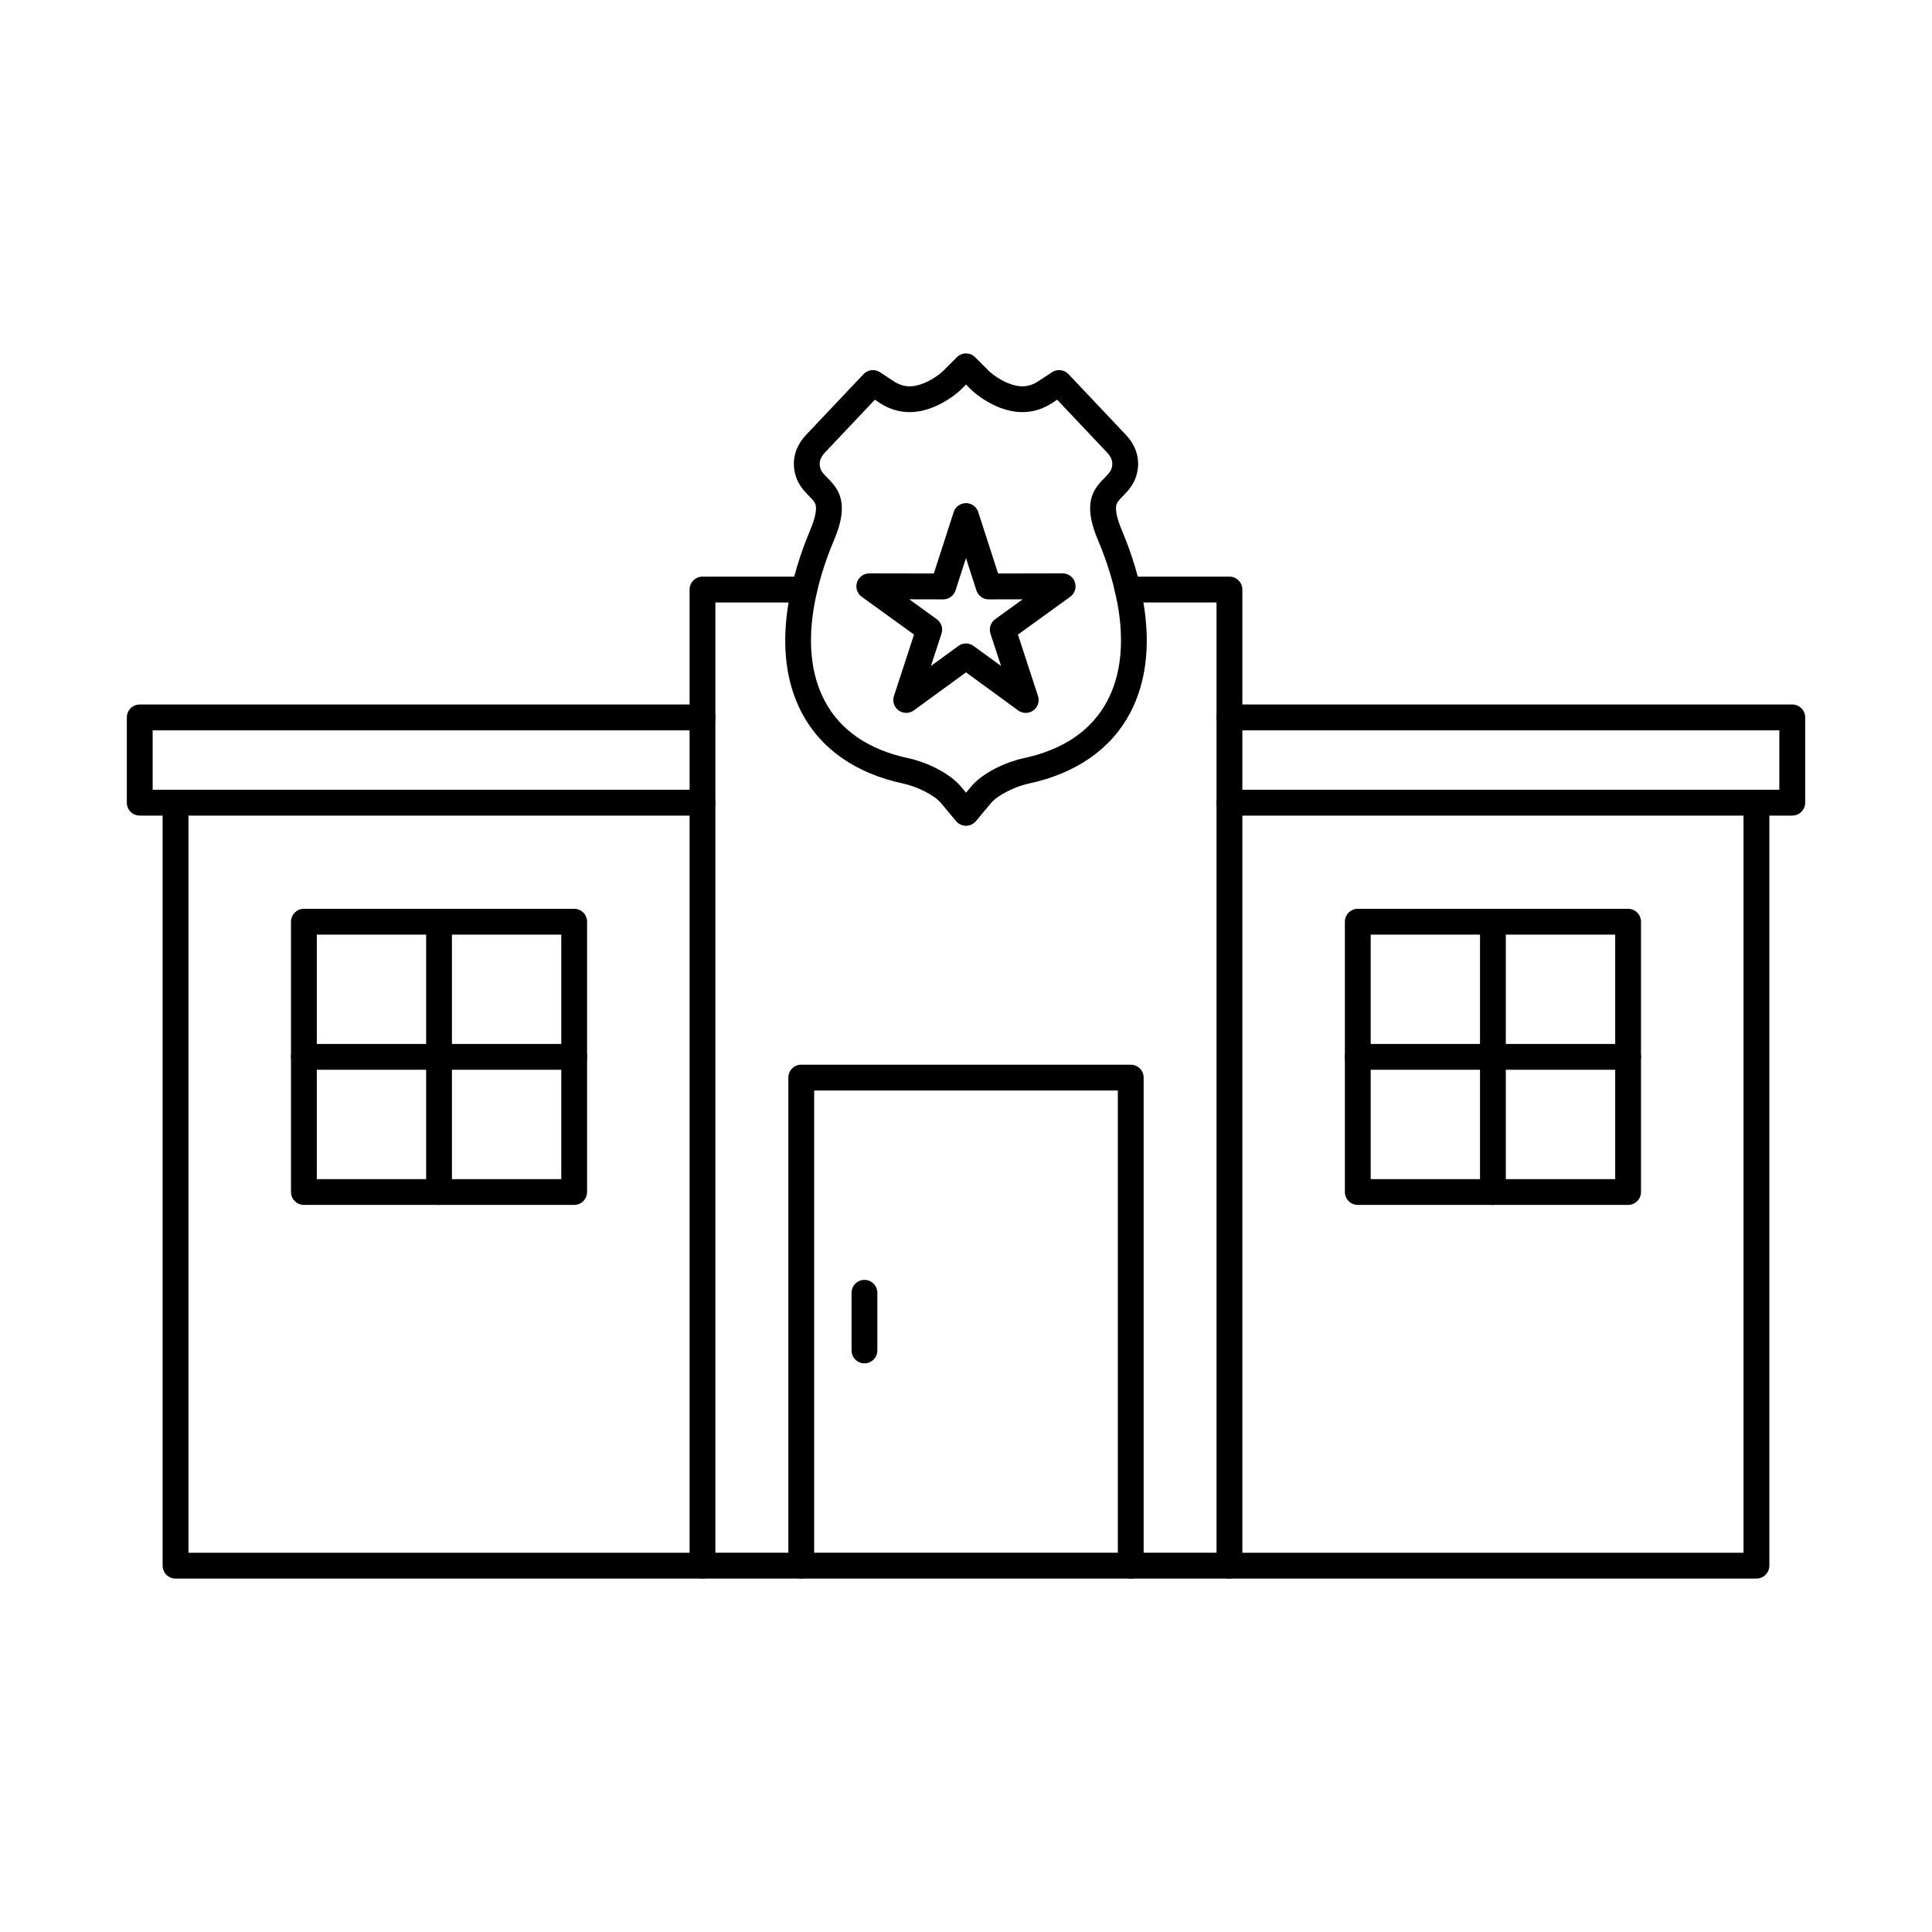
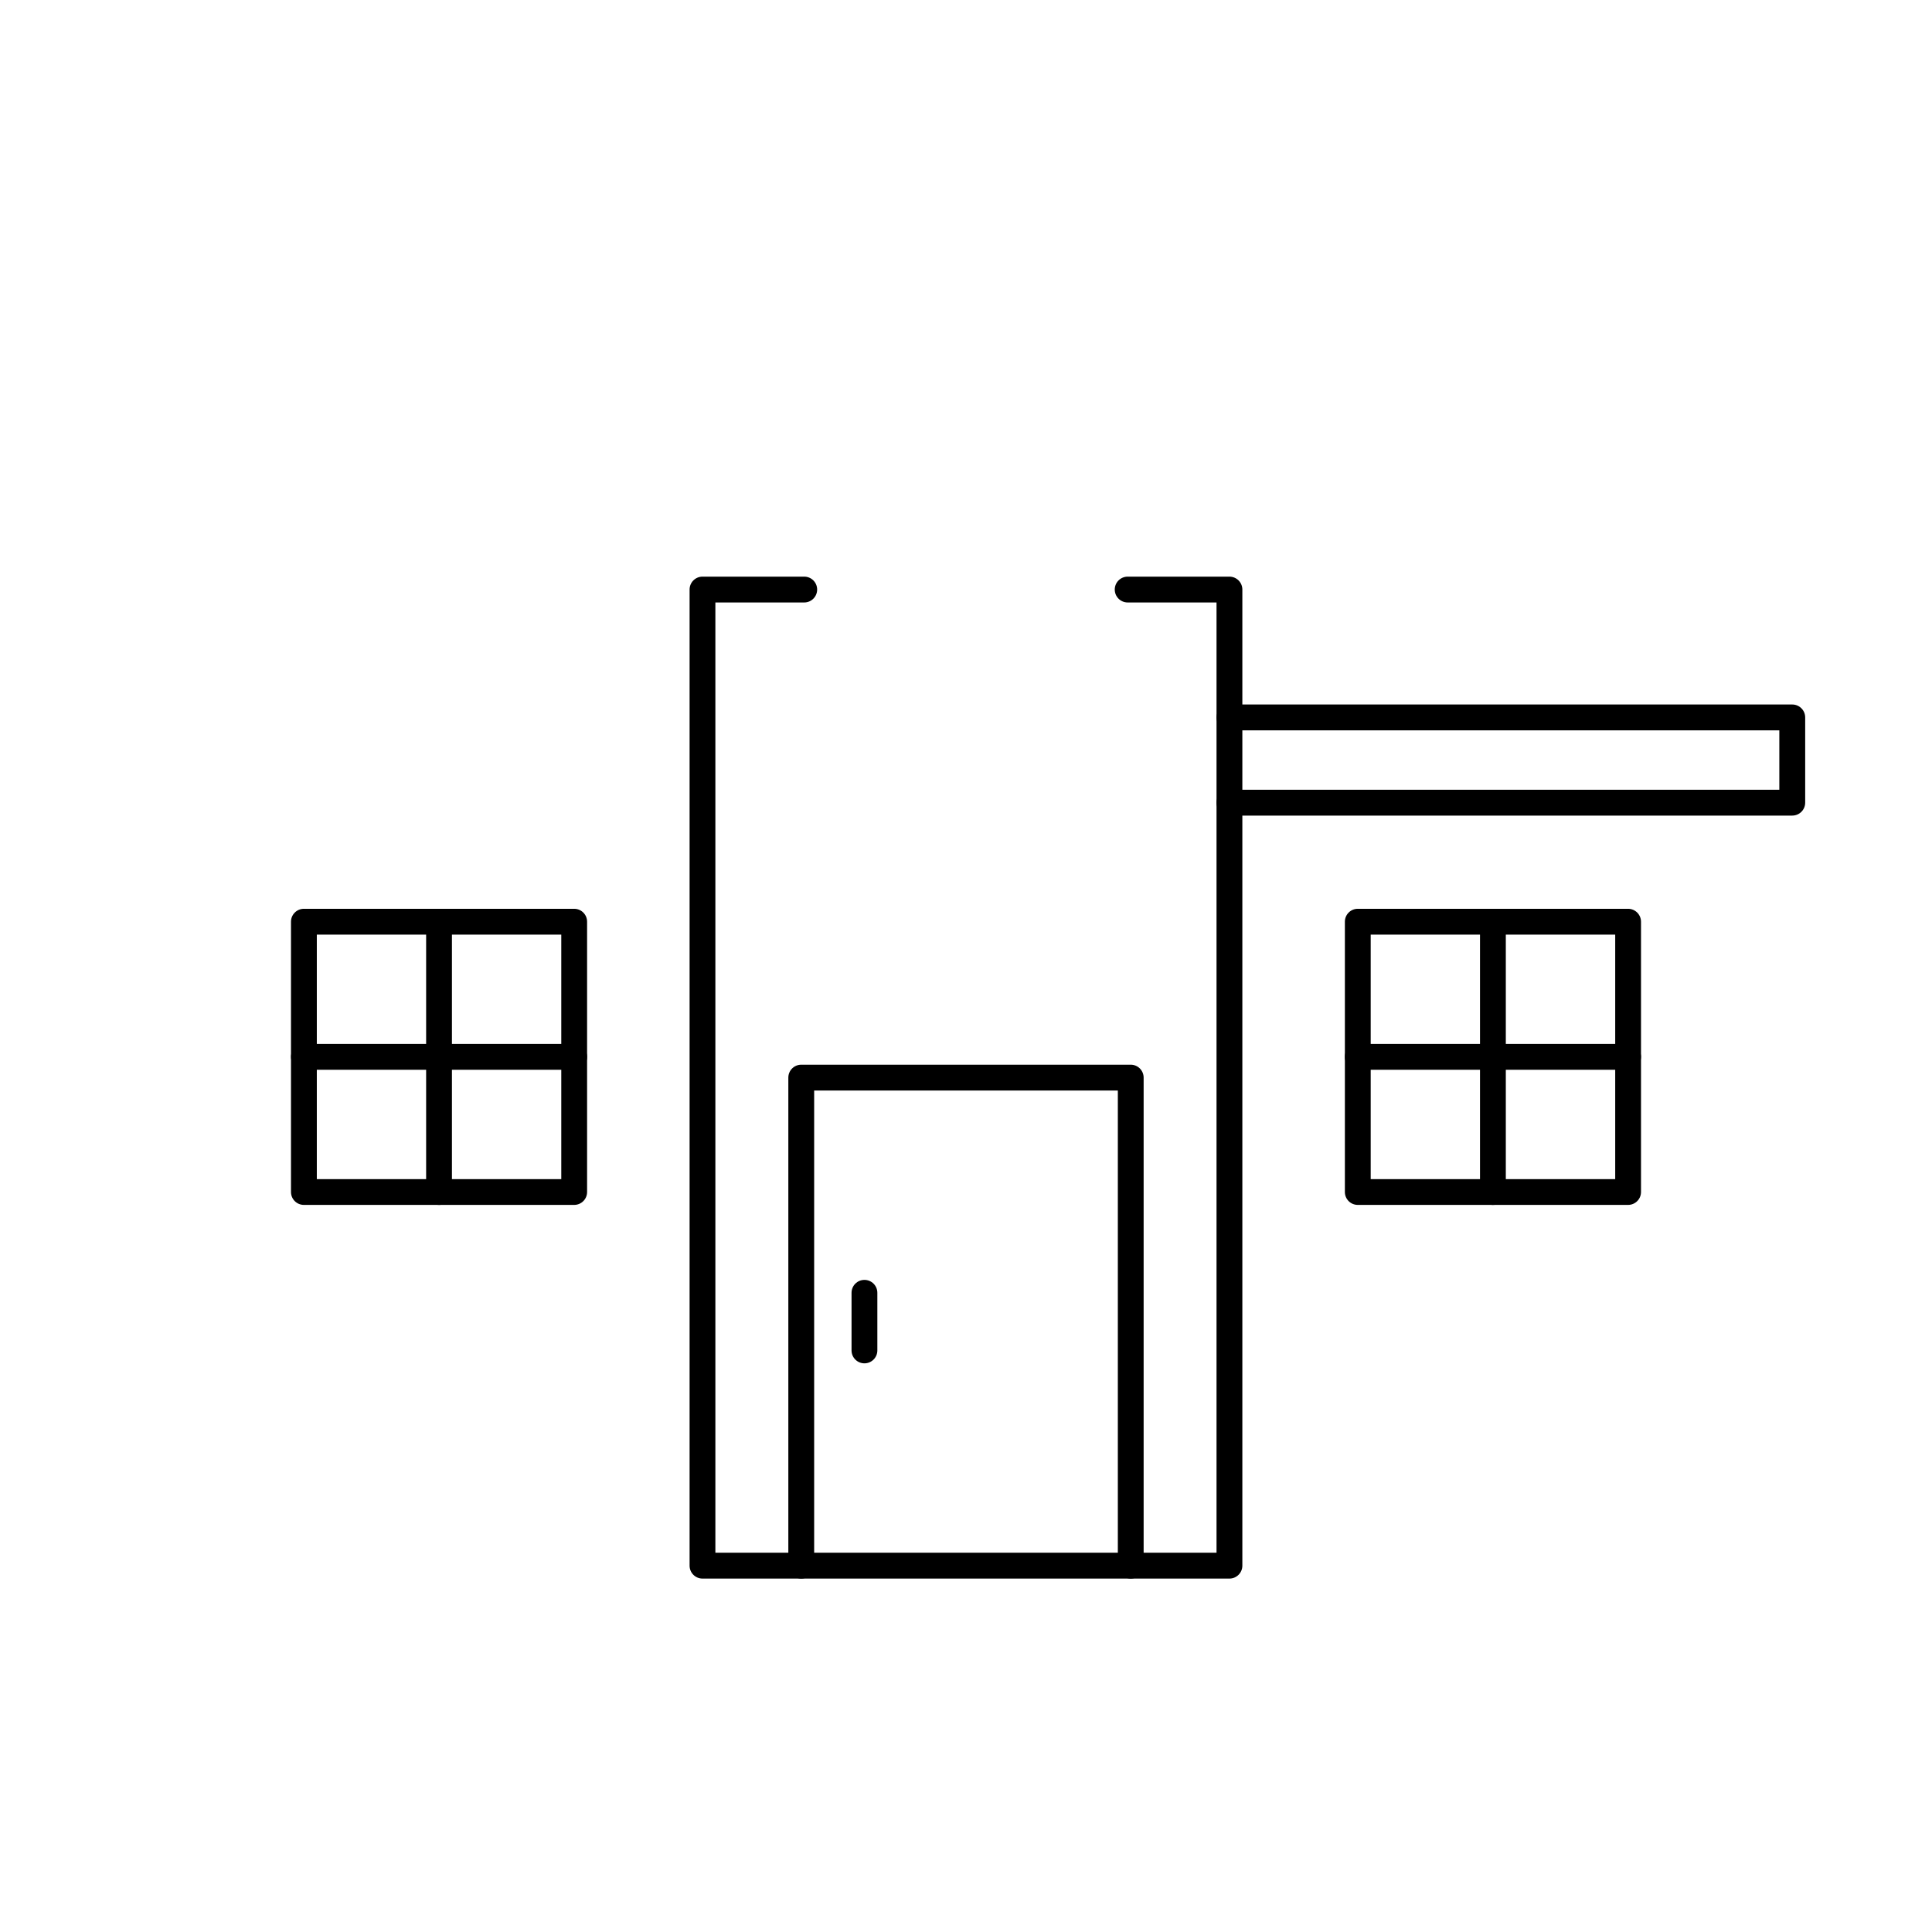
<svg xmlns="http://www.w3.org/2000/svg" fill="#000000" width="800px" height="800px" version="1.1" viewBox="144 144 512 512">
  <g fill-rule="evenodd">
    <path d="m469.82 562.34h-139.65c-1.887 0-3.422-1.531-3.422-3.422v-258.68c0-1.891 1.531-3.422 3.418-3.422h26.969c1.887 0 3.418 1.531 3.418 3.422 0 1.887-1.531 3.422-3.422 3.422h-23.547v251.83h132.81v-251.83h-23.547c-1.887 0-3.422-1.531-3.422-3.422 0-1.891 1.531-3.422 3.422-3.422h26.969c1.887 0 3.422 1.531 3.422 3.422v258.68c0 1.887-1.535 3.422-3.422 3.422z" />
    <path d="m443.66 562.34c-1.891 0-3.422-1.531-3.422-3.422v-125.92h-80.477v125.92c0 1.887-1.531 3.422-3.422 3.422s-3.422-1.531-3.422-3.422v-129.34c0-1.887 1.531-3.422 3.422-3.422h87.32c1.887 0 3.418 1.531 3.418 3.422v129.34c0 1.887-1.531 3.422-3.418 3.422z" />
-     <path d="m330.17 562.34h-139.65c-1.891 0-3.422-1.531-3.422-3.422v-202.2c0-1.891 1.531-3.422 3.422-3.422 1.898 0 3.422 1.531 3.422 3.422v198.78h136.23c1.891 0 3.422 1.531 3.422 3.422 0 1.887-1.531 3.422-3.422 3.422z" />
-     <path d="m609.47 562.34h-139.65c-1.887 0-3.422-1.531-3.422-3.422s1.531-3.422 3.422-3.422h136.23v-198.78c0-1.891 1.531-3.422 3.422-3.422s3.422 1.531 3.422 3.422v202.2c0 1.887-1.531 3.422-3.418 3.422z" />
-     <path d="m330.17 360.14h-149.14c-1.887 0-3.422-1.531-3.422-3.422v-22.594c0-1.891 1.531-3.422 3.418-3.422h149.14c1.891 0 3.422 1.531 3.422 3.422 0 1.887-1.531 3.422-3.422 3.422h-145.71v15.75h145.71c1.891 0 3.422 1.531 3.422 3.422s-1.531 3.422-3.422 3.422z" />
    <path d="m618.96 360.14h-149.14c-1.887 0-3.422-1.531-3.422-3.422s1.531-3.422 3.422-3.422h145.72v-15.75h-145.71c-1.887 0-3.422-1.531-3.422-3.422s1.531-3.422 3.422-3.422h149.14c1.887 0 3.422 1.531 3.422 3.422v22.594c0 1.891-1.535 3.422-3.422 3.422z" />
-     <path d="m375.84 249.93-13.223 13.996c-1.566 1.656-1.418 2.977-1.363 3.402 0.16 1.363 0.711 1.977 1.961 3.25 0.867 0.863 1.836 1.852 2.656 3.262 2.477 4.258 0.695 9.656-0.863 13.336-4.144 9.793-9.969 28.34-2.449 42.566 4.144 7.848 11.66 12.973 22.336 15.234h0.027c4.41 0.973 10.594 3.734 13.738 7.492l1.348 1.602 1.336-1.602c3.144-3.762 9.324-6.519 13.734-7.492 10.703-2.262 18.219-7.387 22.363-15.234 7.519-14.227 1.691-32.777-2.441-42.559-1.566-3.688-3.352-9.086-0.875-13.344 0.832-1.406 1.801-2.398 2.656-3.262 1.25-1.273 1.801-1.891 1.961-3.25 0.055-0.43 0.215-1.746-1.355-3.402l-13.23-13.996-1.23 0.812c-4.41 2.894-9.293 3.254-14.531 1.059-2.555-1.07-5.363-2.887-7.144-4.633l-1.246-1.258-1.23 1.23c-1.809 1.773-4.617 3.59-7.172 4.66-5.227 2.191-10.121 1.836-14.531-1.059l-1.227-0.812zm24.16 112.91c-1.016 0-1.98-0.453-2.629-1.23l-3.965-4.75c-1.926-2.297-6.566-4.445-9.953-5.184-12.57-2.664-21.891-9.141-26.949-18.727-8.836-16.73-2.414-37.523 2.191-48.43 2.078-4.91 1.578-6.684 1.258-7.227-0.383-0.668-0.953-1.246-1.613-1.914-1.453-1.48-3.438-3.5-3.883-7.242-0.383-3.227 0.723-6.297 3.191-8.91l15.191-16.07c1.141-1.211 2.984-1.426 4.363-0.508l3.629 2.379c2.484 1.641 4.996 1.781 8.125 0.473 1.773-0.738 3.832-2.066 5.008-3.215l3.617-3.617c1.336-1.336 3.5-1.336 4.836 0l3.644 3.644c1.148 1.121 3.215 2.449 4.981 3.188 3.129 1.309 5.641 1.168 8.125-0.473l3.629-2.379c1.391-0.918 3.223-0.703 4.363 0.508l15.199 16.07c2.457 2.609 3.562 5.691 3.18 8.91-0.445 3.742-2.434 5.766-3.875 7.242-0.66 0.668-1.23 1.246-1.621 1.914-0.309 0.543-0.82 2.316 1.258 7.227 4.617 10.906 11.031 31.699 2.191 48.43-5.059 9.586-14.387 16.062-26.969 18.727-3.359 0.738-8 2.887-9.934 5.184l-3.961 4.75c-0.652 0.773-1.613 1.23-2.621 1.23z" />
-     <path d="m400 314.53c0.703 0 1.414 0.223 2.012 0.66l7.281 5.309-2.809-8.562c-0.453-1.418 0.043-2.969 1.246-3.84l7.297-5.273-9.008 0.016c-1.488 0-2.805-0.961-3.262-2.371l-2.762-8.57-2.769 8.57c-0.457 1.406-1.773 2.371-3.254 2.371h-0.008l-9.004-0.02 7.297 5.273c1.203 0.875 1.711 2.422 1.246 3.84l-2.797 8.562 7.269-5.309c0.605-0.438 1.309-0.66 2.023-0.66zm15.832 18.398c-0.703 0-1.418-0.223-2.016-0.66l-13.816-10.086-13.828 10.086c-1.203 0.875-2.824 0.875-4.027 0.008-1.203-0.875-1.703-2.422-1.238-3.832l5.32-16.27-13.863-10.023c-1.203-0.875-1.711-2.422-1.246-3.832 0.457-1.406 1.773-2.371 3.25-2.371h0.008l17.105 0.035 5.254-16.277c0.453-1.418 1.773-2.371 3.262-2.371 1.48 0 2.797 0.953 3.25 2.371l5.258 16.277 17.105-0.035h0.008c1.48 0 2.797 0.953 3.254 2.371 0.465 1.406-0.043 2.957-1.246 3.832l-13.859 10.023 5.316 16.27c0.465 1.406-0.035 2.957-1.238 3.832-0.598 0.438-1.301 0.648-2.012 0.648z" />
    <path d="m373.09 505.3c-1.887 0-3.422-1.531-3.422-3.422v-15.27c0-1.891 1.531-3.422 3.418-3.422 1.891 0 3.422 1.531 3.422 3.422v15.27c0 1.891-1.535 3.422-3.422 3.422z" />
    <path d="m507.25 456.48h64.797v-64.797h-64.797zm68.215 6.832h-71.637c-1.887 0-3.422-1.523-3.422-3.422v-71.629c0-1.887 1.531-3.422 3.418-3.422h71.637c1.887 0 3.422 1.531 3.422 3.422v71.629c0 1.898-1.535 3.422-3.422 3.422z" />
    <path d="m539.64 463.32c-1.887 0-3.422-1.523-3.422-3.422v-71.629c0-1.887 1.531-3.422 3.418-3.422 1.891 0 3.422 1.531 3.422 3.422v71.629c0 1.898-1.535 3.422-3.422 3.422z" />
    <path d="m575.46 427.5h-71.637c-1.887 0-3.422-1.531-3.422-3.422s1.531-3.422 3.422-3.422h71.637c1.887 0 3.422 1.531 3.422 3.422 0 1.887-1.531 3.422-3.422 3.422z" />
    <path d="m227.96 456.48h64.785v-64.797h-64.785zm68.207 6.832h-71.629c-1.891 0-3.422-1.523-3.422-3.422v-71.629c0-1.887 1.531-3.422 3.422-3.422h71.629c1.887 0 3.418 1.531 3.418 3.422v71.629c0 1.898-1.535 3.422-3.422 3.422z" />
    <path d="m260.35 463.32c-1.887 0-3.422-1.523-3.422-3.422v-71.629c0-1.887 1.531-3.422 3.418-3.422 1.891 0 3.422 1.531 3.422 3.422v71.629c0 1.898-1.535 3.422-3.422 3.422z" />
    <path d="m296.17 427.5h-71.629c-1.898 0-3.422-1.531-3.422-3.422s1.523-3.422 3.422-3.422h71.629c1.887 0 3.418 1.531 3.418 3.422 0 1.887-1.531 3.422-3.418 3.422z" />
  </g>
</svg>